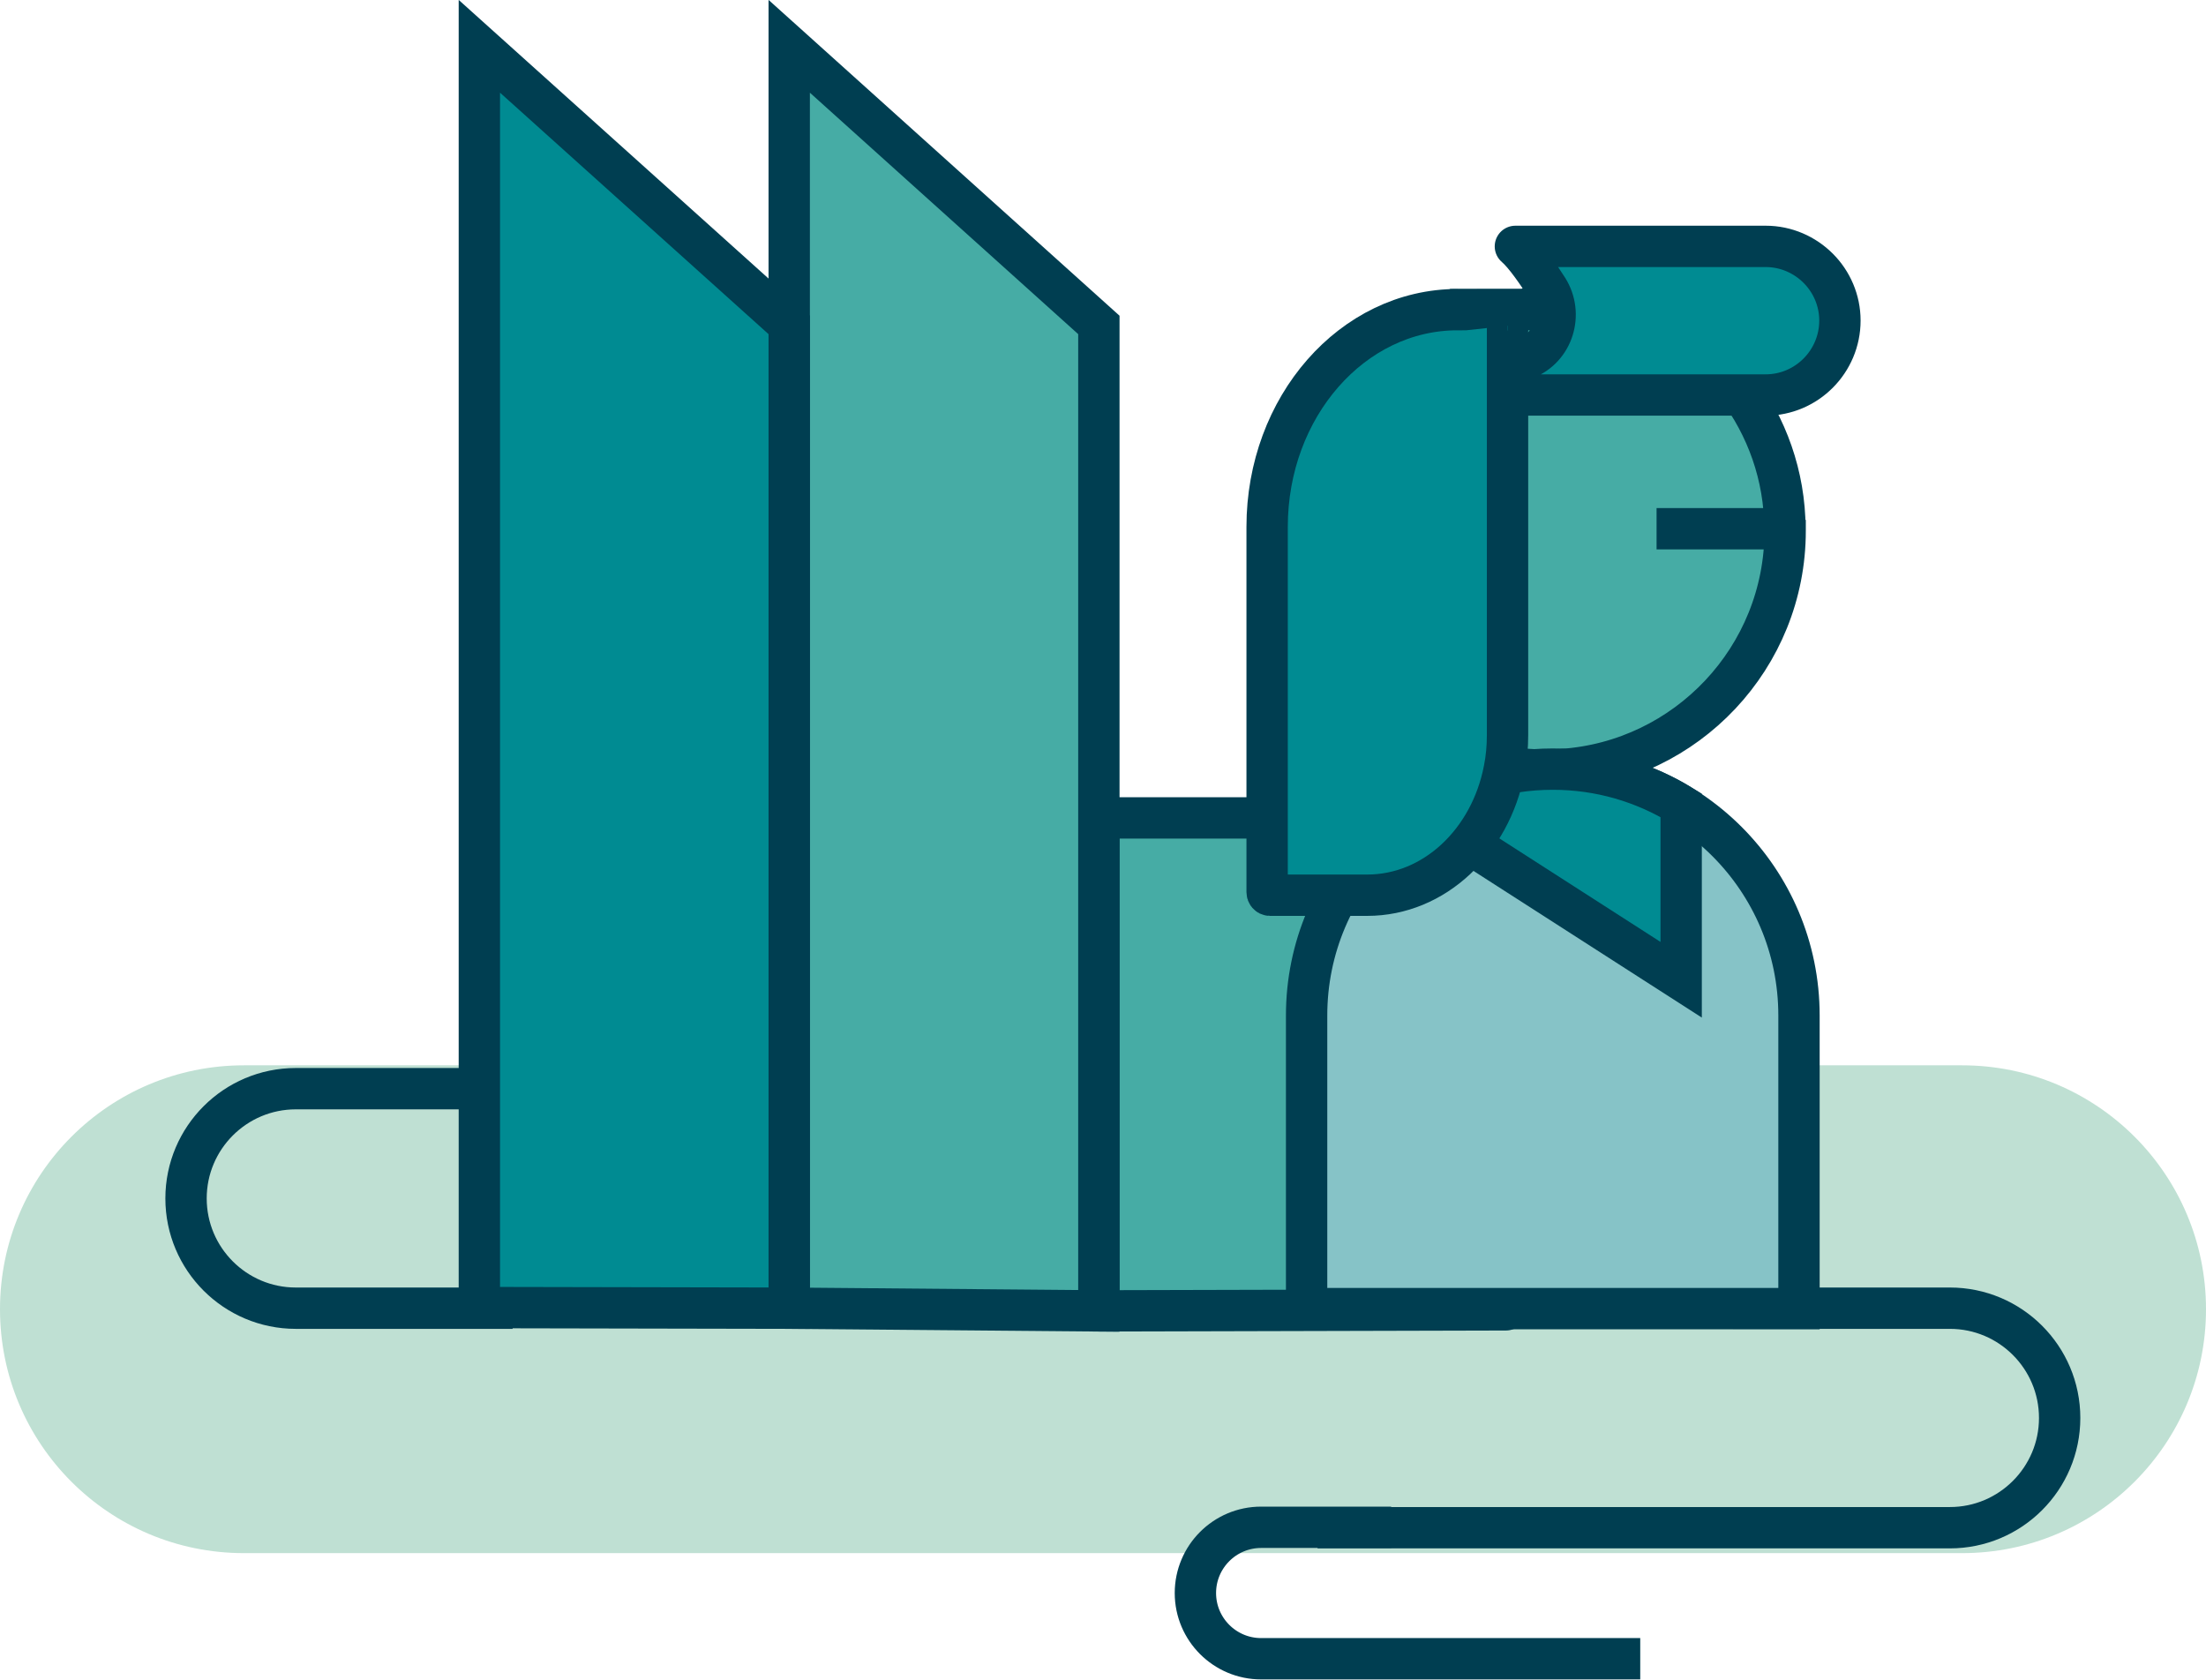
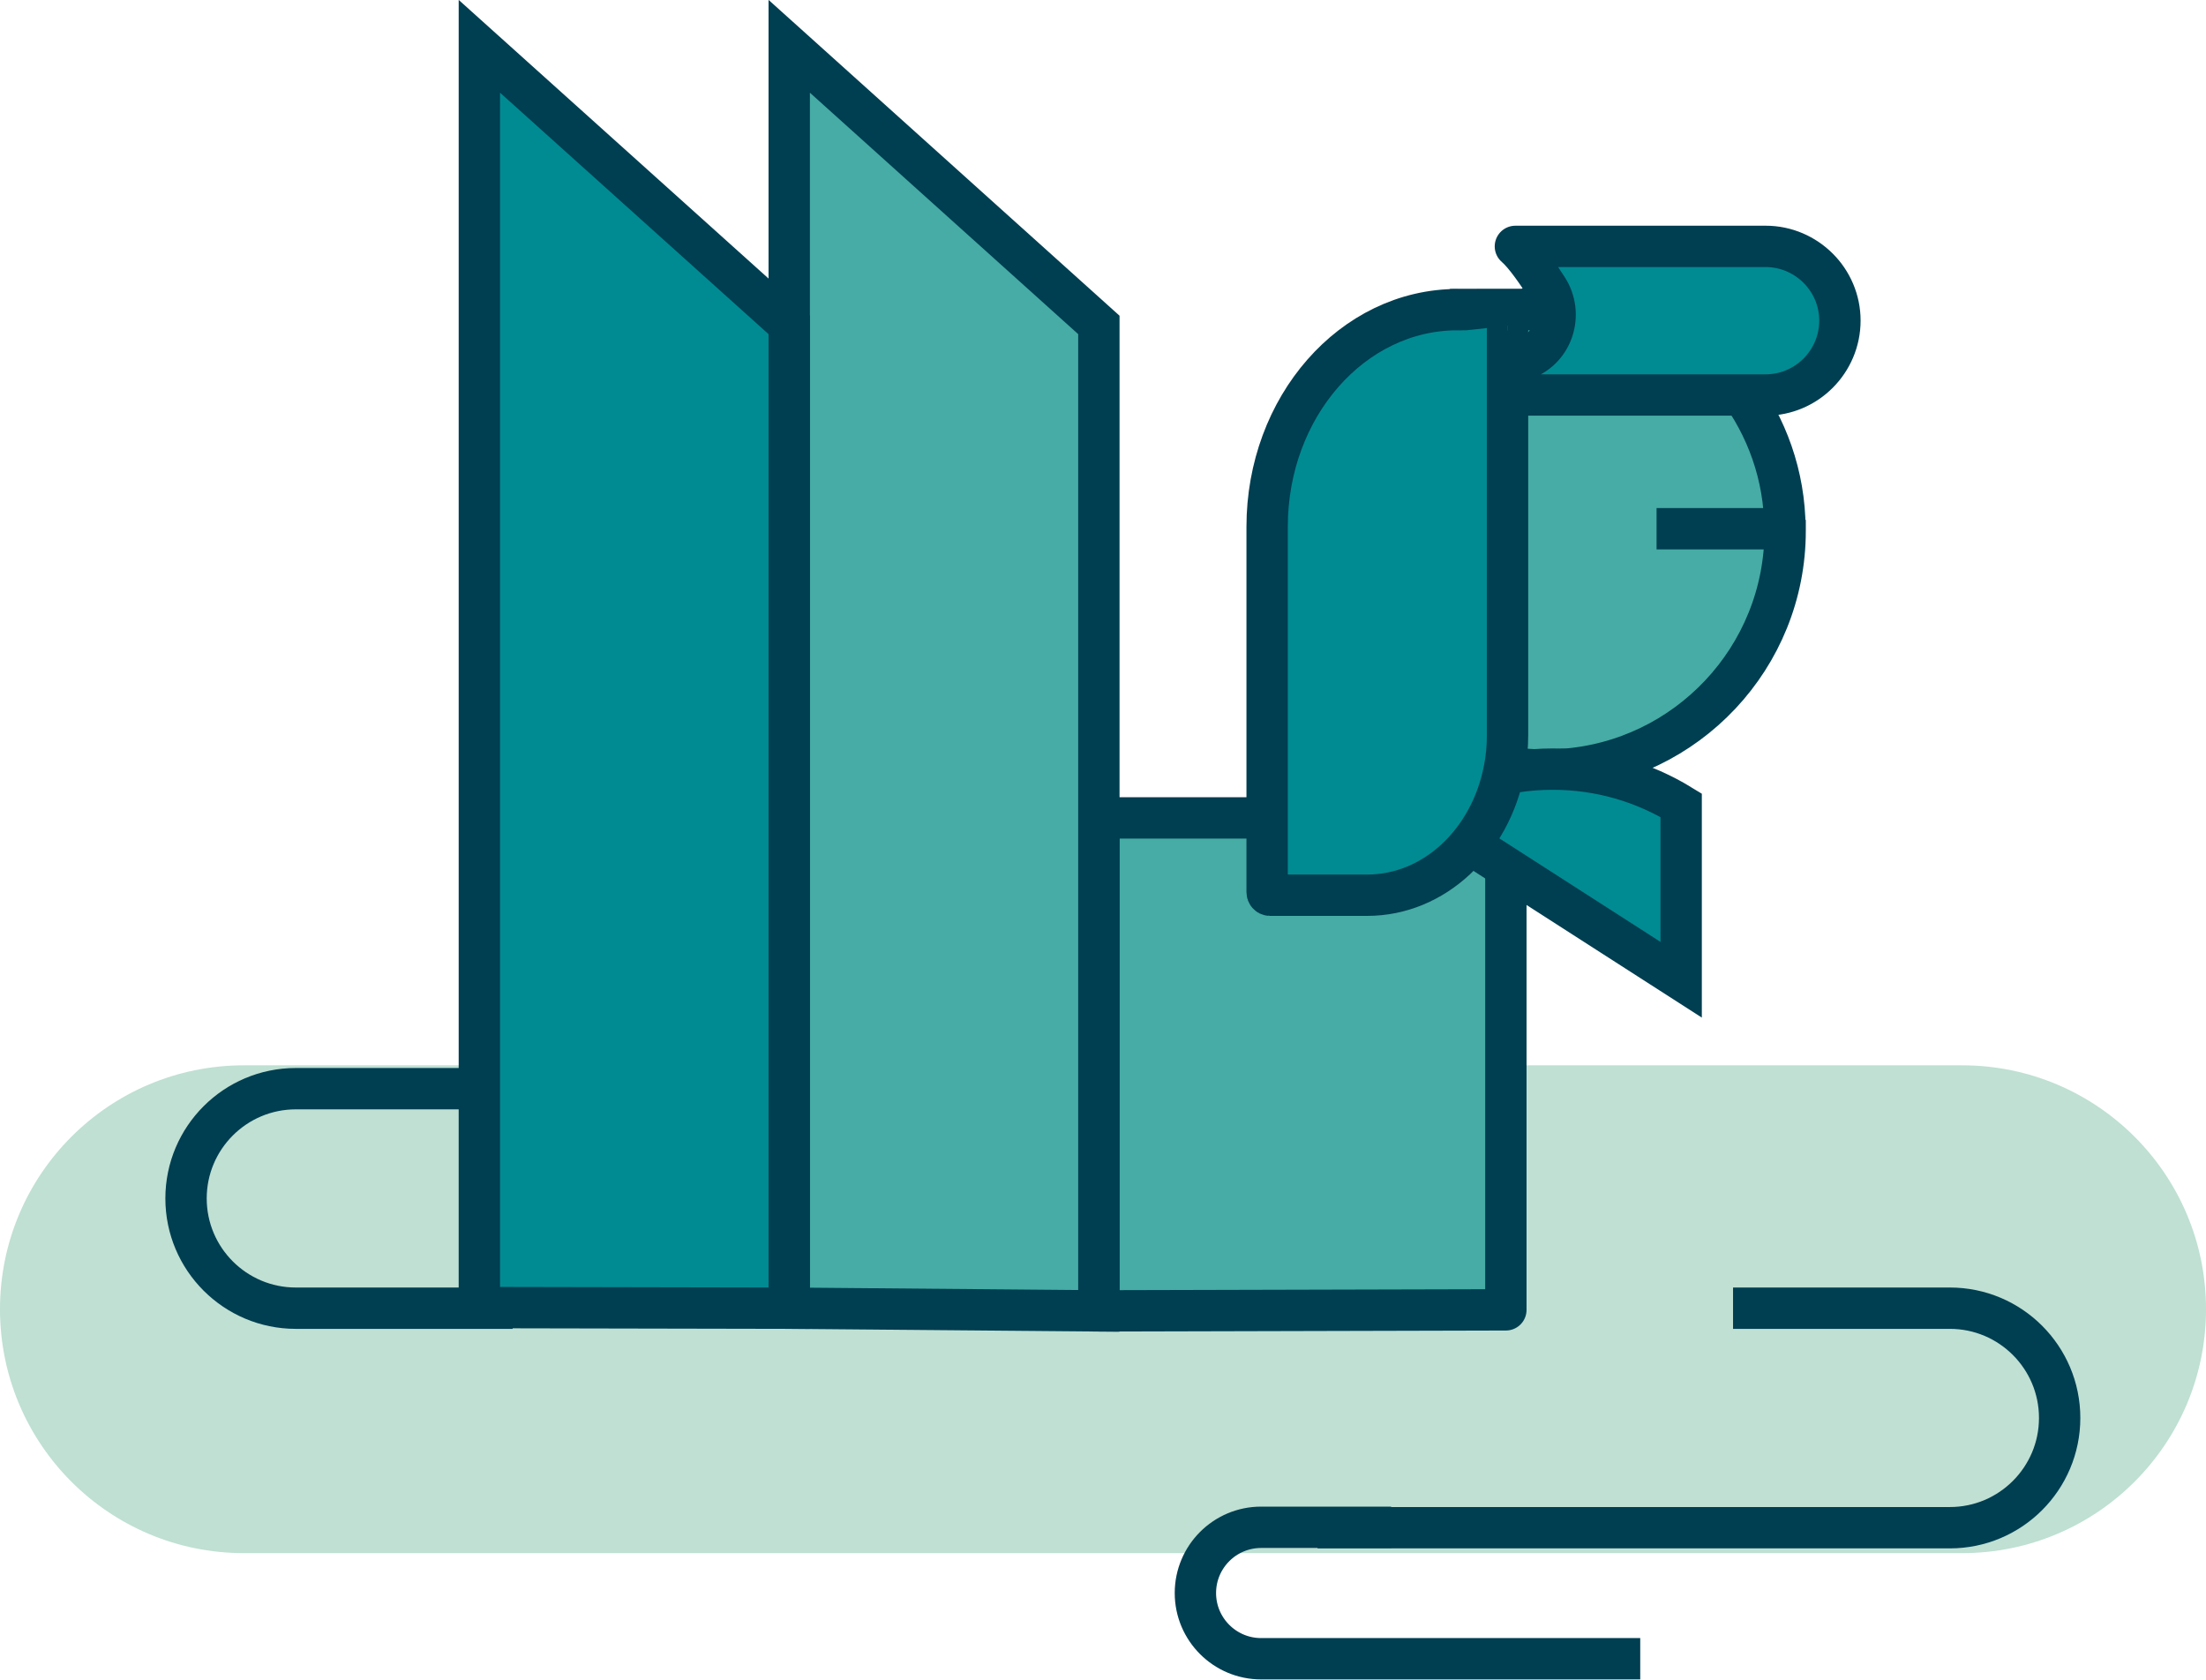
<svg xmlns="http://www.w3.org/2000/svg" version="1.1" id="b" x="0px" y="0px" viewBox="0 0 106.72 81.26" style="enable-background:new 0 0 106.72 81.26;" xml:space="preserve">
  <path style="fill:#BFE0D3;" d="M11.8,51.54h83.12c6.52,0,11.8,5.28,11.8,11.8l0,0c0,6.52-5.28,11.8-11.8,11.8H11.8  C5.28,75.14,0,69.86,0,63.34l0,0C0,56.82,5.28,51.54,11.8,51.54z" />
  <g>
    <polygon style="fill:#46ACA5;stroke:#003E51;stroke-width:2;stroke-linecap:round;stroke-linejoin:round;" points="53.16,63.42    53.16,39.57 72.85,39.57 72.85,63.37  " />
    <polygon style="fill:#46ACA5;stroke:#003E51;stroke-width:2;stroke-linecap:round;stroke-miterlimit:10;" points="38.18,63.29    38.18,2.24 53.16,15.72 53.16,63.42  " />
    <polygon style="fill:#008B92;stroke:#003E51;stroke-width:2;stroke-miterlimit:10;" points="38.18,63.29 38.18,15.72 23.19,2.24    23.19,46.78 23.19,63.26  " />
  </g>
  <path style="fill:none;stroke:#003E51;stroke-width:2;stroke-miterlimit:10;" d="M83.84,63.29h10.49c2.93,0,5.31,2.38,5.31,5.31l0,0  c0,2.93-2.38,5.31-5.31,5.31H63.74" />
  <path style="fill:none;stroke:#003E51;stroke-width:2;stroke-miterlimit:10;" d="M67.3,73.89h-6.29c-1.76,0-3.18,1.43-3.18,3.18l0,0  c0,1.76,1.43,3.18,3.18,3.18h18.34" />
  <path style="fill:none;stroke:#003E51;stroke-width:2;stroke-miterlimit:10;" d="M24.8,63.29H14.31c-2.93,0-5.31-2.38-5.31-5.31l0,0  c0-2.93,2.38-5.31,5.31-5.31h8.89" />
  <g>
-     <path style="fill:#86C3C7;stroke:#003E51;stroke-width:2;stroke-miterlimit:10;" d="M87.03,63.31V49.13   c0-6.58-5.33-11.91-11.91-11.91s-11.91,5.33-11.91,11.91v14.18H87.03L87.03,63.31z" />
    <path style="fill:#46ACA5;stroke:#003E51;stroke-width:2;stroke-miterlimit:10;" d="M86.36,25.58v0.1c0,6.13-4.77,11.15-10.8,11.55   l0,0c-0.25,0.02-0.51,0.03-0.77,0.03c-0.13,0-0.26,0-0.4-0.01h-0.03c0,0-0.01,0-0.02,0c-2.39-0.09-4.59-0.9-6.39-2.23   c-2.16-1.58-3.74-3.89-4.4-6.56c-0.22-0.89-0.33-1.82-0.33-2.78c0-4.54,2.62-8.47,6.42-10.36c0.24-0.12,0.48-0.23,0.73-0.34h3.5   c0.82-0.49,1.51-0.85,1.59-0.85l0,0c3.5,0.19,6.58,1.95,8.56,4.58c1.45,1.92,2.32,4.29,2.33,6.86L86.36,25.58z" />
    <line style="fill:none;stroke:#003E51;stroke-width:2;stroke-miterlimit:10;" x1="86.6" y1="25.58" x2="80.14" y2="25.58" />
    <path style="fill:#008B92;stroke:#003E51;stroke-width:2;stroke-miterlimit:10;" d="M81.33,38.96v8.44l-12.78-8.21   c1.88-1.25,4.14-1.98,6.57-1.98C77.4,37.21,79.52,37.85,81.33,38.96z" />
    <path style="fill:#008B92;stroke:#003E51;stroke-width:2;stroke-linejoin:round;" d="M89.01,15.51c0,1.98-1.61,3.6-3.59,3.6H73.23   c-0.99,0-1.89-0.41-2.55-1.05c-0.24-0.24,1.61-0.13,3.11-0.7c1.35-0.52,1.85-2.17,1.08-3.39c-0.48-0.75-1.1-1.66-1.56-2.05h12.11   c0.99,0,1.89,0.41,2.54,1.06S89.01,14.53,89.01,15.51L89.01,15.51z" />
    <path style="fill:#008B92;stroke:#003E51;stroke-width:2;stroke-miterlimit:10;" d="M72.93,14.98v20.58c0,0.58-0.05,1.14-0.16,1.68   c-0.67,3.47-3.38,6.07-6.63,6.07h-4.71c-0.07,0-0.13-0.07-0.13-0.15V25.49c0-5.8,4.12-10.51,9.21-10.51   C70.51,14.98,72.93,14.98,72.93,14.98z" />
  </g>
</svg>